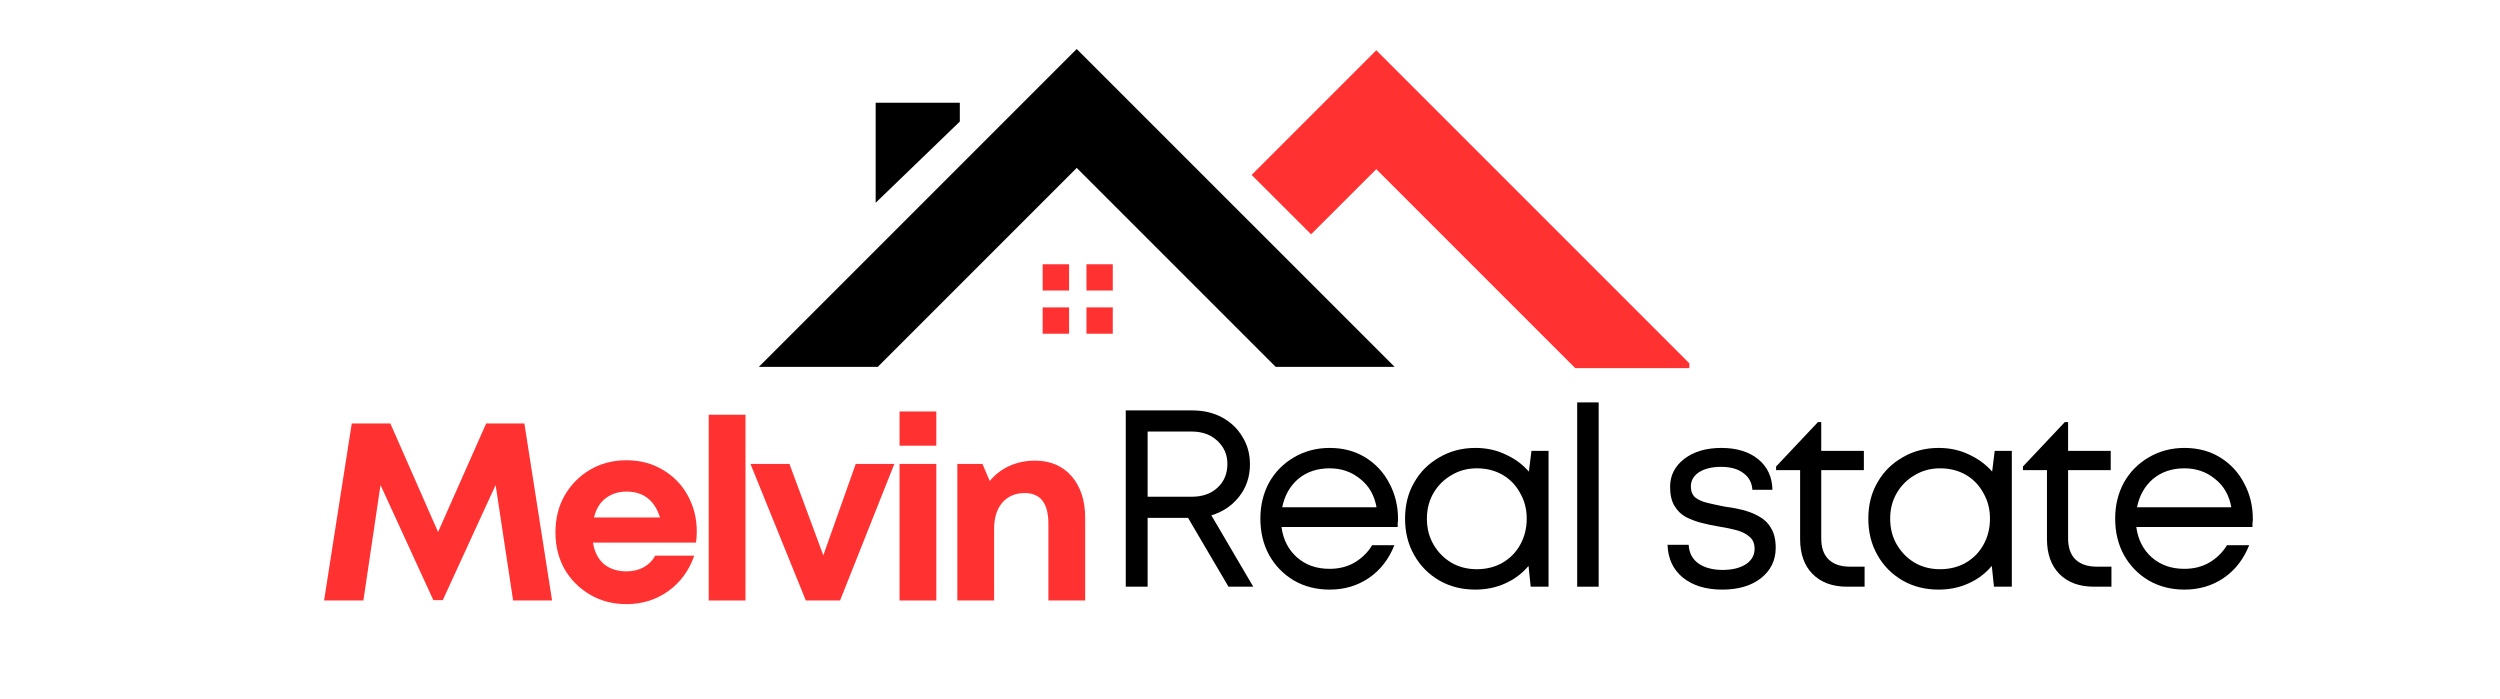
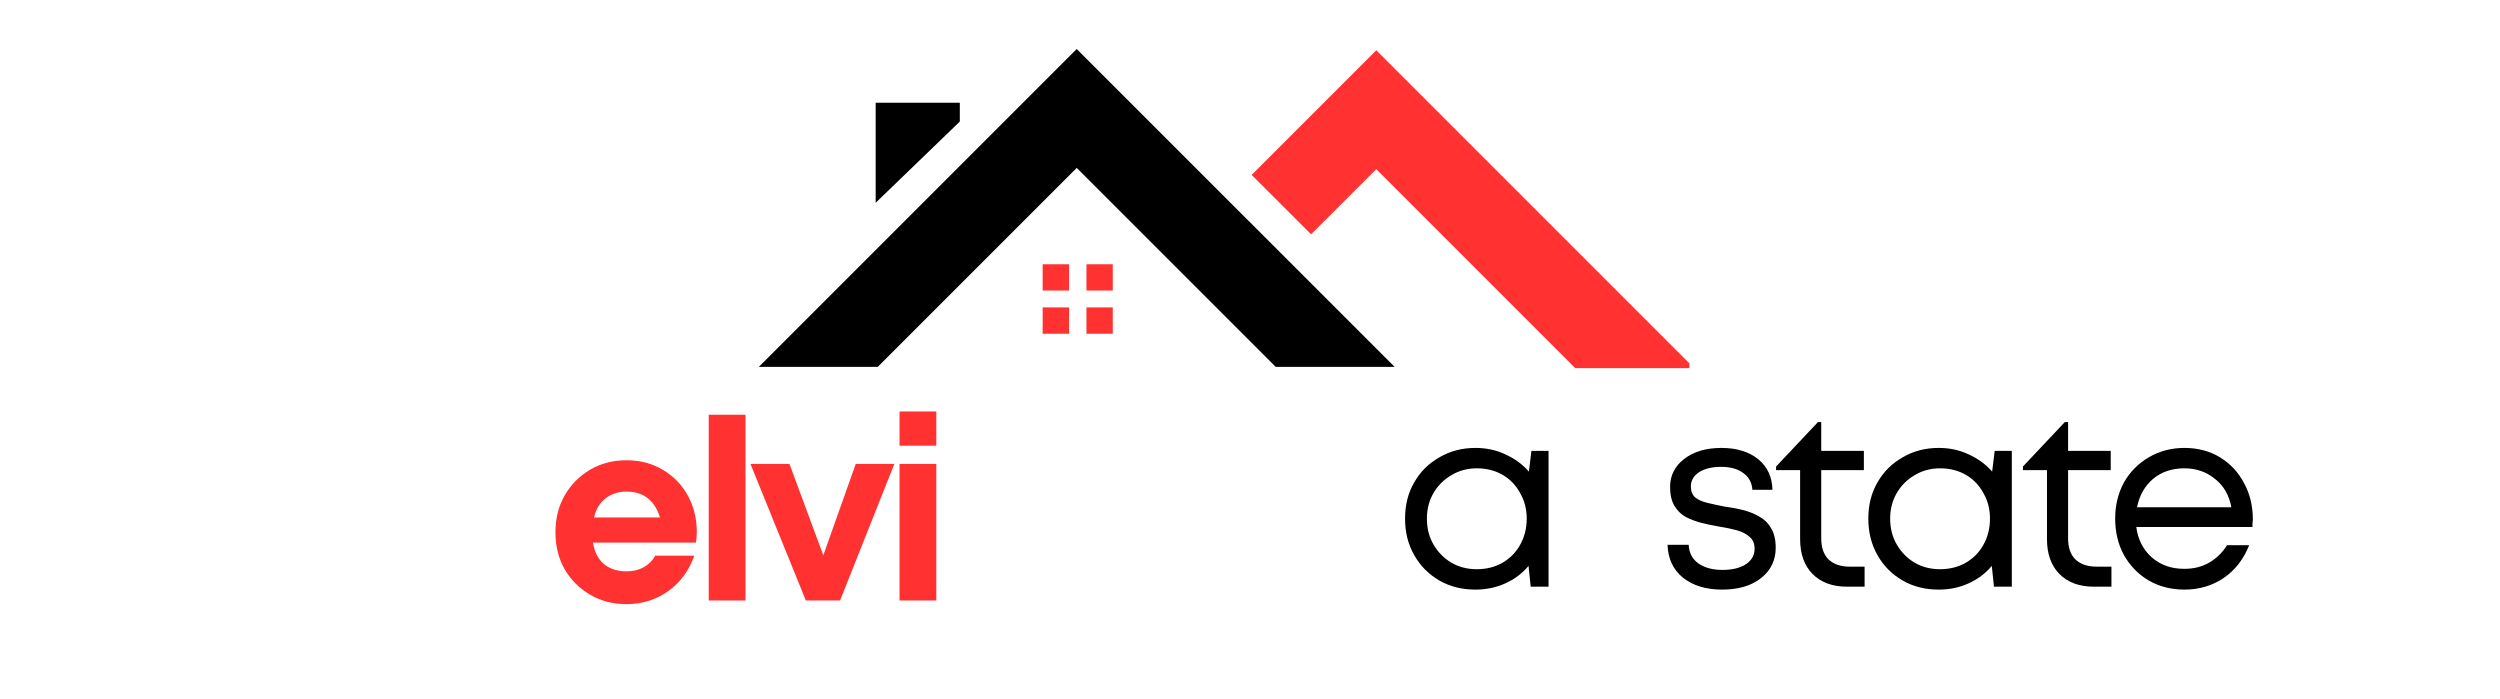
<svg xmlns="http://www.w3.org/2000/svg" width="143" zoomAndPan="magnify" viewBox="0 0 107.25 30" height="40" preserveAspectRatio="xMidYMid meet" version="1.0">
  <defs>
    <g />
    <clipPath id="c54a61a511">
      <path d="M 32.555 2.074 L 60 2.074 L 60 15.863 L 32.555 15.863 Z M 32.555 2.074 " clip-rule="nonzero" />
    </clipPath>
    <clipPath id="7d647523fe">
      <path d="M 44 2.074 L 72.473 2.074 L 72.473 15.863 L 44 15.863 Z M 44 2.074 " clip-rule="nonzero" />
    </clipPath>
  </defs>
  <g clip-path="url(#c54a61a511)">
    <path fill="#000000" d="M 37.656 15.738 L 32.555 15.738 L 46.191 2.102 L 59.828 15.738 L 54.727 15.738 L 46.191 7.203 Z M 41.176 4.406 L 37.566 4.406 L 37.566 8.699 L 41.176 5.215 Z M 41.176 4.406 " fill-opacity="1" fill-rule="nonzero" />
  </g>
  <g clip-path="url(#7d647523fe)">
    <path fill="#ff3131" d="M 56.246 10.051 L 53.695 7.504 L 59.043 2.156 L 72.68 15.793 L 67.578 15.793 L 59.043 7.258 Z M 45.863 12.465 L 45.863 11.336 L 44.73 11.336 L 44.73 12.465 Z M 47.738 12.465 L 47.738 11.336 L 46.609 11.336 L 46.609 12.465 Z M 45.863 14.316 L 45.863 13.188 L 44.73 13.188 L 44.73 14.316 Z M 47.738 14.316 L 47.738 13.188 L 46.609 13.188 L 46.609 14.316 Z M 47.738 14.316 " fill-opacity="1" fill-rule="nonzero" />
  </g>
  <g fill="#ff3131" fill-opacity="1">
    <g transform="translate(13.512, 25.761)">
      <g>
-         <path d="M 10.172 0 L 8.5 0 L 7.75 -4.953 L 5.484 -0.016 L 5.078 -0.016 L 2.812 -4.953 L 2.078 0 L 0.391 0 L 1.578 -7.594 L 3.234 -7.594 L 5.281 -2.938 L 7.344 -7.594 L 8.984 -7.594 Z M 10.172 0 " />
-       </g>
+         </g>
    </g>
  </g>
  <g fill="#ff3131" fill-opacity="1">
    <g transform="translate(23.454, 25.761)">
      <g>
        <path d="M 6.438 -2.953 C 6.438 -2.797 6.426 -2.641 6.406 -2.484 L 1.984 -2.484 C 2.047 -2.086 2.203 -1.781 2.453 -1.562 C 2.711 -1.352 3.035 -1.25 3.422 -1.25 C 3.691 -1.25 3.938 -1.305 4.156 -1.422 C 4.375 -1.547 4.539 -1.711 4.656 -1.922 L 6.328 -1.922 C 6.109 -1.285 5.738 -0.781 5.219 -0.406 C 4.695 -0.031 4.098 0.156 3.422 0.156 C 2.836 0.156 2.316 0.02 1.859 -0.25 C 1.398 -0.52 1.035 -0.883 0.766 -1.344 C 0.504 -1.812 0.375 -2.336 0.375 -2.922 C 0.375 -3.516 0.504 -4.039 0.766 -4.5 C 1.035 -4.969 1.398 -5.336 1.859 -5.609 C 2.316 -5.879 2.836 -6.016 3.422 -6.016 C 4.016 -6.016 4.539 -5.875 5 -5.594 C 5.457 -5.32 5.812 -4.953 6.062 -4.484 C 6.312 -4.023 6.438 -3.516 6.438 -2.953 Z M 3.422 -4.672 C 3.066 -4.672 2.766 -4.57 2.516 -4.375 C 2.273 -4.188 2.113 -3.914 2.031 -3.562 L 4.859 -3.562 C 4.629 -4.301 4.148 -4.672 3.422 -4.672 Z M 3.422 -4.672 " />
      </g>
    </g>
  </g>
  <g fill="#ff3131" fill-opacity="1">
    <g transform="translate(29.638, 25.761)">
      <g>
        <path d="M 0.766 0 L 0.766 -7.969 L 2.344 -7.969 L 2.344 0 Z M 0.766 0 " />
      </g>
    </g>
  </g>
  <g fill="#ff3131" fill-opacity="1">
    <g transform="translate(32.117, 25.761)">
      <g>
        <path d="M 4.594 -5.859 L 6.25 -5.859 L 3.922 0 L 2.453 0 L 0.078 -5.859 L 1.75 -5.859 L 3.203 -1.938 Z M 4.594 -5.859 " />
      </g>
    </g>
  </g>
  <g fill="#ff3131" fill-opacity="1">
    <g transform="translate(37.824, 25.761)">
      <g>
        <path d="M 0.766 -6.641 L 0.766 -8.109 L 2.344 -8.109 L 2.344 -6.641 Z M 0.766 0 L 0.766 -5.859 L 2.344 -5.859 L 2.344 0 Z M 0.766 0 " />
      </g>
    </g>
  </g>
  <g fill="#ff3131" fill-opacity="1">
    <g transform="translate(40.304, 25.761)">
      <g>
-         <path d="M 4.094 -6 C 4.758 -6 5.285 -5.773 5.672 -5.328 C 6.055 -4.879 6.25 -4.285 6.25 -3.547 L 6.25 0 L 4.672 0 L 4.672 -3.297 C 4.672 -4.172 4.332 -4.609 3.656 -4.609 C 3.25 -4.609 2.926 -4.469 2.688 -4.188 C 2.457 -3.914 2.344 -3.547 2.344 -3.078 L 2.344 0 L 0.766 0 L 0.766 -5.859 L 1.844 -5.859 L 2.156 -5.125 C 2.375 -5.395 2.648 -5.609 2.984 -5.766 C 3.328 -5.922 3.695 -6 4.094 -6 Z M 4.094 -6 " />
-       </g>
+         </g>
    </g>
  </g>
  <g fill="#000000" fill-opacity="1">
    <g transform="translate(47.264, 25.169)">
      <g>
-         <path d="M 5.438 0 L 3.703 -2.953 L 1.969 -2.953 L 1.969 0 L 1.031 0 L 1.031 -7.562 L 3.891 -7.562 C 4.367 -7.562 4.789 -7.461 5.156 -7.266 C 5.531 -7.066 5.82 -6.789 6.031 -6.438 C 6.25 -6.094 6.359 -5.695 6.359 -5.25 C 6.359 -4.719 6.203 -4.254 5.891 -3.859 C 5.586 -3.473 5.191 -3.207 4.703 -3.062 L 6.5 0 Z M 1.969 -6.656 L 1.969 -3.859 L 3.859 -3.859 C 4.316 -3.859 4.688 -3.988 4.969 -4.25 C 5.25 -4.508 5.391 -4.848 5.391 -5.266 C 5.391 -5.66 5.25 -5.988 4.969 -6.25 C 4.688 -6.52 4.316 -6.656 3.859 -6.656 Z M 1.969 -6.656 " />
-       </g>
+         </g>
    </g>
  </g>
  <g fill="#000000" fill-opacity="1">
    <g transform="translate(53.601, 25.169)">
      <g>
-         <path d="M 6.375 -2.891 C 6.375 -2.836 6.367 -2.781 6.359 -2.719 C 6.359 -2.664 6.359 -2.613 6.359 -2.562 L 1.375 -2.562 C 1.445 -2.02 1.672 -1.582 2.047 -1.25 C 2.422 -0.926 2.883 -0.766 3.438 -0.766 C 3.832 -0.766 4.188 -0.852 4.5 -1.031 C 4.82 -1.219 5.078 -1.469 5.266 -1.781 L 6.219 -1.781 C 5.977 -1.176 5.613 -0.707 5.125 -0.375 C 4.633 -0.039 4.07 0.125 3.438 0.125 C 2.875 0.125 2.363 -0.004 1.906 -0.266 C 1.457 -0.535 1.102 -0.898 0.844 -1.359 C 0.594 -1.816 0.469 -2.336 0.469 -2.922 C 0.469 -3.492 0.594 -4.008 0.844 -4.469 C 1.102 -4.926 1.457 -5.285 1.906 -5.547 C 2.363 -5.816 2.875 -5.953 3.438 -5.953 C 4.02 -5.953 4.531 -5.816 4.969 -5.547 C 5.414 -5.273 5.758 -4.906 6 -4.438 C 6.25 -3.977 6.375 -3.461 6.375 -2.891 Z M 3.438 -5.078 C 2.906 -5.078 2.457 -4.926 2.094 -4.625 C 1.738 -4.32 1.508 -3.914 1.406 -3.406 L 5.453 -3.406 C 5.359 -3.926 5.125 -4.332 4.75 -4.625 C 4.383 -4.926 3.945 -5.078 3.438 -5.078 Z M 3.438 -5.078 " />
-       </g>
+         </g>
    </g>
  </g>
  <g fill="#000000" fill-opacity="1">
    <g transform="translate(59.808, 25.169)">
      <g>
        <path d="M 5.891 -5.828 L 6.625 -5.828 L 6.625 0 L 5.859 0 L 5.766 -0.891 C 5.492 -0.566 5.16 -0.316 4.766 -0.141 C 4.379 0.035 3.953 0.125 3.484 0.125 C 2.91 0.125 2.395 -0.004 1.938 -0.266 C 1.477 -0.535 1.117 -0.898 0.859 -1.359 C 0.598 -1.816 0.469 -2.336 0.469 -2.922 C 0.469 -3.504 0.598 -4.02 0.859 -4.469 C 1.117 -4.926 1.477 -5.285 1.938 -5.547 C 2.395 -5.816 2.91 -5.953 3.484 -5.953 C 3.961 -5.953 4.395 -5.859 4.781 -5.672 C 5.176 -5.492 5.508 -5.25 5.781 -4.938 Z M 3.547 -0.75 C 3.961 -0.75 4.332 -0.844 4.656 -1.031 C 4.977 -1.219 5.227 -1.473 5.406 -1.797 C 5.594 -2.129 5.688 -2.504 5.688 -2.922 C 5.688 -3.328 5.594 -3.691 5.406 -4.016 C 5.227 -4.348 4.977 -4.609 4.656 -4.797 C 4.332 -4.984 3.961 -5.078 3.547 -5.078 C 3.141 -5.078 2.773 -4.977 2.453 -4.781 C 2.129 -4.594 1.875 -4.336 1.688 -4.016 C 1.5 -3.691 1.406 -3.328 1.406 -2.922 C 1.406 -2.504 1.5 -2.133 1.688 -1.812 C 1.875 -1.488 2.129 -1.227 2.453 -1.031 C 2.773 -0.844 3.141 -0.75 3.547 -0.75 Z M 3.547 -0.75 " />
      </g>
    </g>
  </g>
  <g fill="#000000" fill-opacity="1">
    <g transform="translate(66.739, 25.169)">
      <g>
-         <path d="M 0.922 0 L 0.922 -7.906 L 1.844 -7.906 L 1.844 0 Z M 0.922 0 " />
-       </g>
+         </g>
    </g>
  </g>
  <g fill="#000000" fill-opacity="1">
    <g transform="translate(68.887, 25.169)">
      <g />
    </g>
  </g>
  <g fill="#000000" fill-opacity="1">
    <g transform="translate(71.1, 25.169)">
      <g>
        <path d="M 2.781 0.125 C 2.082 0.125 1.52 -0.047 1.094 -0.391 C 0.676 -0.734 0.457 -1.203 0.438 -1.797 L 1.344 -1.797 C 1.363 -1.441 1.508 -1.172 1.781 -0.984 C 2.051 -0.805 2.391 -0.719 2.797 -0.719 C 3.203 -0.719 3.531 -0.797 3.781 -0.953 C 4.039 -1.117 4.172 -1.344 4.172 -1.625 C 4.172 -1.852 4.098 -2.023 3.953 -2.141 C 3.816 -2.266 3.633 -2.359 3.406 -2.422 C 3.176 -2.484 2.926 -2.535 2.656 -2.578 C 2.406 -2.617 2.156 -2.672 1.906 -2.734 C 1.664 -2.797 1.441 -2.879 1.234 -2.984 C 1.023 -3.098 0.859 -3.258 0.734 -3.469 C 0.609 -3.676 0.547 -3.945 0.547 -4.281 C 0.547 -4.77 0.75 -5.172 1.156 -5.484 C 1.562 -5.797 2.094 -5.953 2.75 -5.953 C 3.406 -5.953 3.93 -5.789 4.328 -5.469 C 4.723 -5.145 4.926 -4.707 4.938 -4.156 L 4.078 -4.156 C 4.055 -4.469 3.926 -4.707 3.688 -4.875 C 3.457 -5.051 3.141 -5.141 2.734 -5.141 C 2.336 -5.141 2.02 -5.062 1.781 -4.906 C 1.551 -4.75 1.438 -4.547 1.438 -4.297 C 1.438 -4.098 1.5 -3.941 1.625 -3.828 C 1.758 -3.723 1.938 -3.645 2.156 -3.594 C 2.383 -3.539 2.625 -3.488 2.875 -3.438 C 3.133 -3.406 3.391 -3.359 3.641 -3.297 C 3.898 -3.234 4.141 -3.141 4.359 -3.016 C 4.578 -2.898 4.75 -2.734 4.875 -2.516 C 5.008 -2.305 5.078 -2.023 5.078 -1.672 C 5.078 -1.129 4.863 -0.691 4.438 -0.359 C 4.02 -0.035 3.469 0.125 2.781 0.125 Z M 2.781 0.125 " />
      </g>
    </g>
  </g>
  <g fill="#000000" fill-opacity="1">
    <g transform="translate(76.022, 25.169)">
      <g>
        <path d="M 3.344 -0.859 L 3.969 -0.859 L 3.969 0 L 3.219 0 C 2.594 0 2.098 -0.18 1.734 -0.547 C 1.379 -0.91 1.203 -1.41 1.203 -2.047 L 1.203 -5 L 0.172 -5 L 0.172 -5.156 L 1.969 -7.062 L 2.109 -7.062 L 2.109 -5.828 L 3.938 -5.828 L 3.938 -5 L 2.109 -5 L 2.109 -2.078 C 2.109 -1.68 2.211 -1.379 2.422 -1.172 C 2.641 -0.961 2.945 -0.859 3.344 -0.859 Z M 3.344 -0.859 " />
      </g>
    </g>
  </g>
  <g fill="#000000" fill-opacity="1">
    <g transform="translate(79.682, 25.169)">
      <g>
        <path d="M 5.891 -5.828 L 6.625 -5.828 L 6.625 0 L 5.859 0 L 5.766 -0.891 C 5.492 -0.566 5.16 -0.316 4.766 -0.141 C 4.379 0.035 3.953 0.125 3.484 0.125 C 2.91 0.125 2.395 -0.004 1.938 -0.266 C 1.477 -0.535 1.117 -0.898 0.859 -1.359 C 0.598 -1.816 0.469 -2.336 0.469 -2.922 C 0.469 -3.504 0.598 -4.02 0.859 -4.469 C 1.117 -4.926 1.477 -5.285 1.938 -5.547 C 2.395 -5.816 2.91 -5.953 3.484 -5.953 C 3.961 -5.953 4.395 -5.859 4.781 -5.672 C 5.176 -5.492 5.508 -5.25 5.781 -4.938 Z M 3.547 -0.75 C 3.961 -0.75 4.332 -0.844 4.656 -1.031 C 4.977 -1.219 5.227 -1.473 5.406 -1.797 C 5.594 -2.129 5.688 -2.504 5.688 -2.922 C 5.688 -3.328 5.594 -3.691 5.406 -4.016 C 5.227 -4.348 4.977 -4.609 4.656 -4.797 C 4.332 -4.984 3.961 -5.078 3.547 -5.078 C 3.141 -5.078 2.773 -4.977 2.453 -4.781 C 2.129 -4.594 1.875 -4.336 1.688 -4.016 C 1.5 -3.691 1.406 -3.328 1.406 -2.922 C 1.406 -2.504 1.5 -2.133 1.688 -1.812 C 1.875 -1.488 2.129 -1.227 2.453 -1.031 C 2.773 -0.844 3.141 -0.75 3.547 -0.75 Z M 3.547 -0.75 " />
      </g>
    </g>
  </g>
  <g fill="#000000" fill-opacity="1">
    <g transform="translate(86.612, 25.169)">
      <g>
        <path d="M 3.344 -0.859 L 3.969 -0.859 L 3.969 0 L 3.219 0 C 2.594 0 2.098 -0.18 1.734 -0.547 C 1.379 -0.91 1.203 -1.41 1.203 -2.047 L 1.203 -5 L 0.172 -5 L 0.172 -5.156 L 1.969 -7.062 L 2.109 -7.062 L 2.109 -5.828 L 3.938 -5.828 L 3.938 -5 L 2.109 -5 L 2.109 -2.078 C 2.109 -1.68 2.211 -1.379 2.422 -1.172 C 2.641 -0.961 2.945 -0.859 3.344 -0.859 Z M 3.344 -0.859 " />
      </g>
    </g>
  </g>
  <g fill="#000000" fill-opacity="1">
    <g transform="translate(90.272, 25.169)">
      <g>
        <path d="M 6.375 -2.891 C 6.375 -2.836 6.367 -2.781 6.359 -2.719 C 6.359 -2.664 6.359 -2.613 6.359 -2.562 L 1.375 -2.562 C 1.445 -2.02 1.672 -1.582 2.047 -1.25 C 2.422 -0.926 2.883 -0.766 3.438 -0.766 C 3.832 -0.766 4.188 -0.852 4.5 -1.031 C 4.82 -1.219 5.078 -1.469 5.266 -1.781 L 6.219 -1.781 C 5.977 -1.176 5.613 -0.707 5.125 -0.375 C 4.633 -0.039 4.07 0.125 3.438 0.125 C 2.875 0.125 2.363 -0.004 1.906 -0.266 C 1.457 -0.535 1.102 -0.898 0.844 -1.359 C 0.594 -1.816 0.469 -2.336 0.469 -2.922 C 0.469 -3.492 0.594 -4.008 0.844 -4.469 C 1.102 -4.926 1.457 -5.285 1.906 -5.547 C 2.363 -5.816 2.875 -5.953 3.438 -5.953 C 4.02 -5.953 4.531 -5.816 4.969 -5.547 C 5.414 -5.273 5.758 -4.906 6 -4.438 C 6.25 -3.977 6.375 -3.461 6.375 -2.891 Z M 3.438 -5.078 C 2.906 -5.078 2.457 -4.926 2.094 -4.625 C 1.738 -4.32 1.508 -3.914 1.406 -3.406 L 5.453 -3.406 C 5.359 -3.926 5.125 -4.332 4.75 -4.625 C 4.383 -4.926 3.945 -5.078 3.438 -5.078 Z M 3.438 -5.078 " />
      </g>
    </g>
  </g>
</svg>